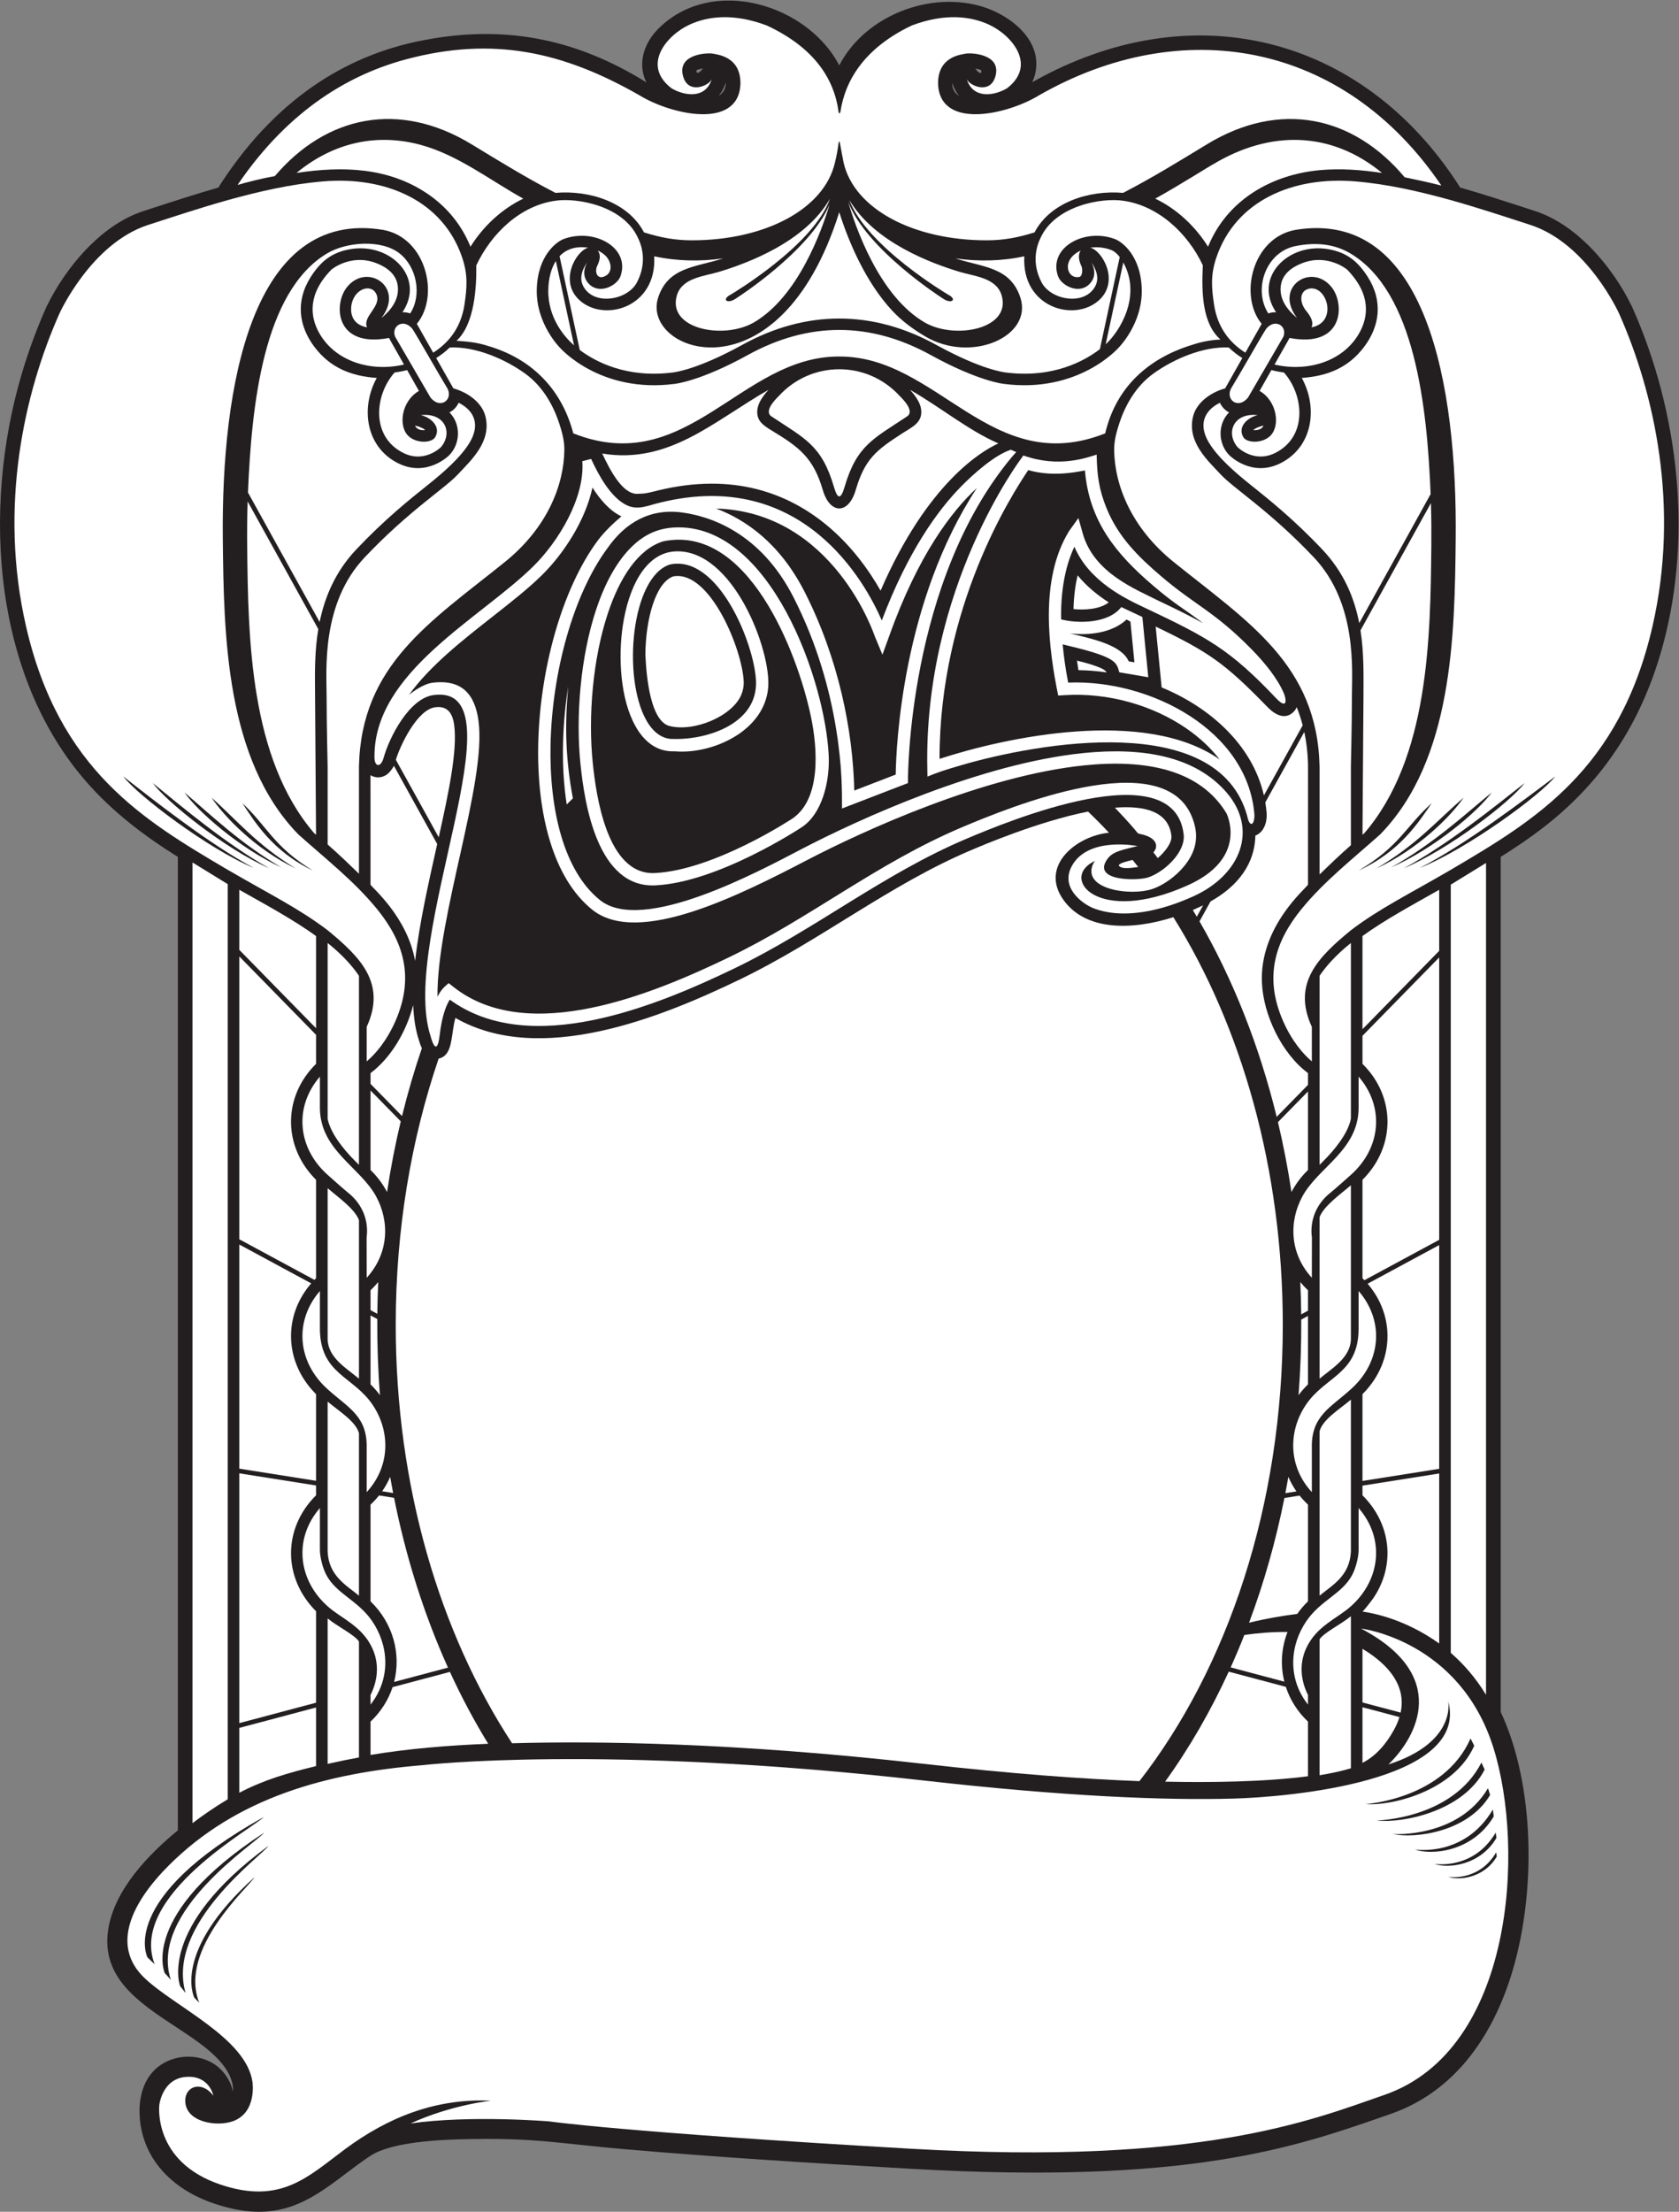
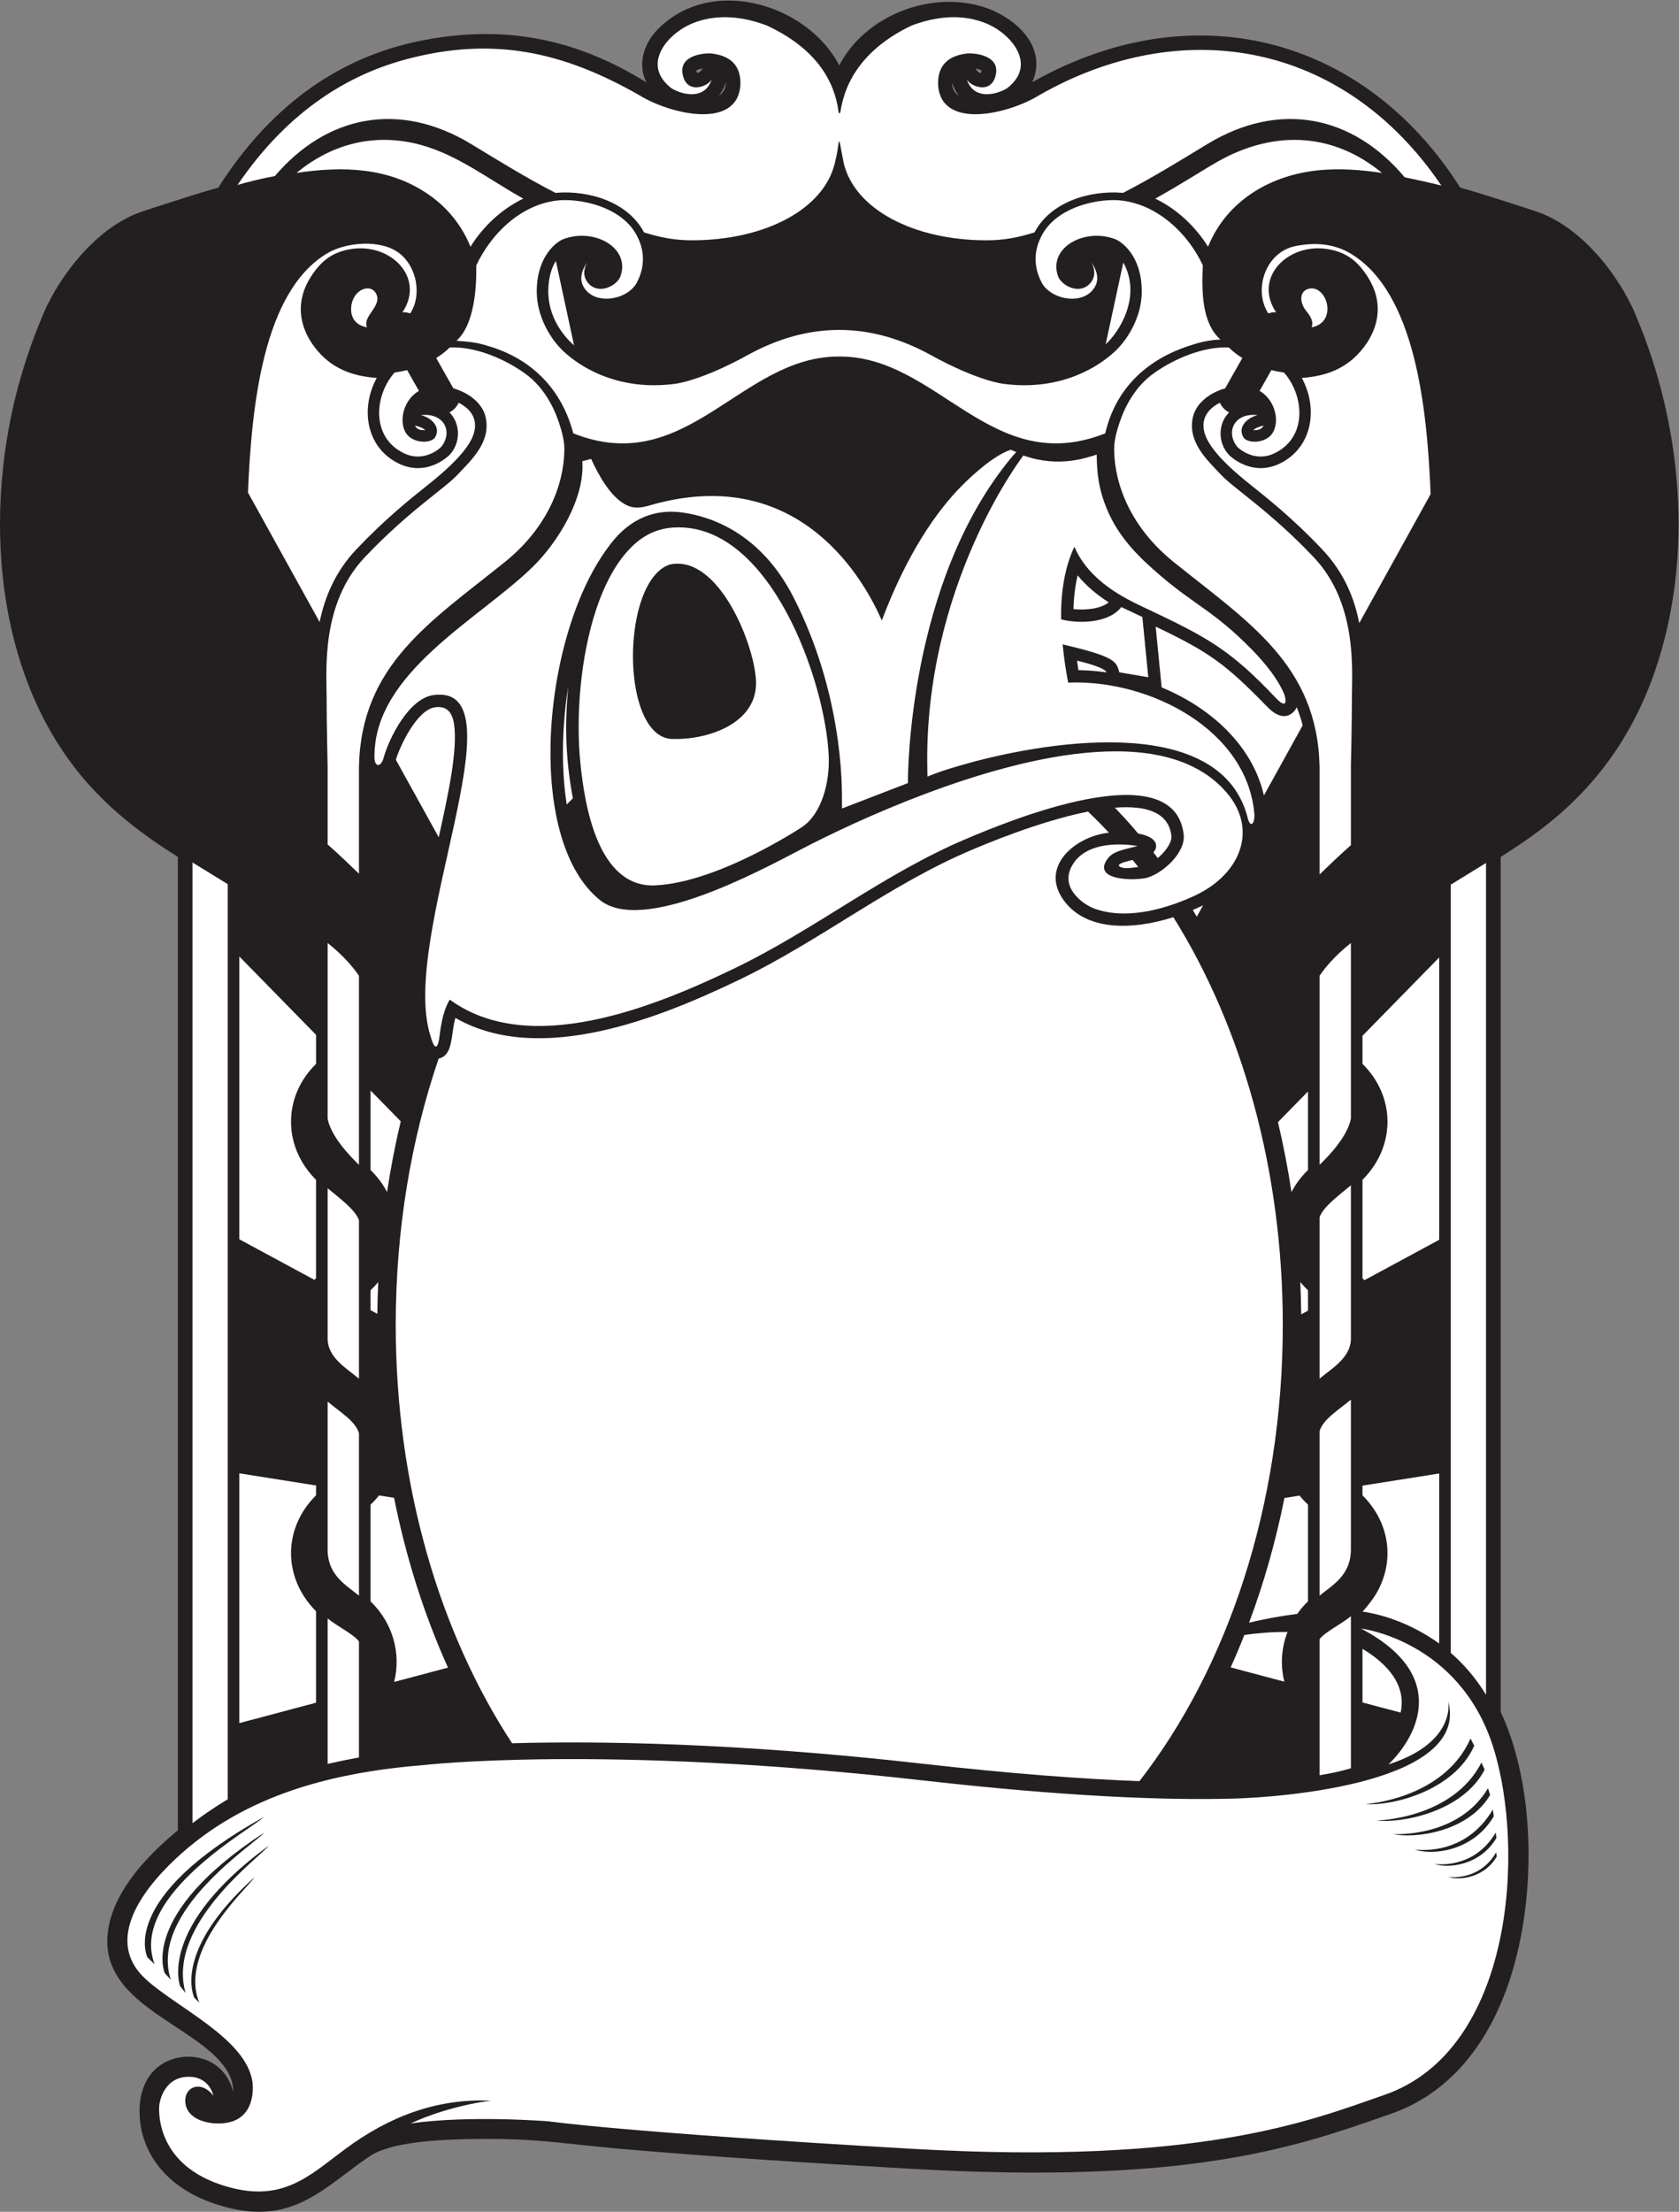
<svg xmlns="http://www.w3.org/2000/svg" viewBox="0 0 724.987 954.573" height="954.573" width="724.987" xml:space="preserve" id="svg2" version="1.1">
  <rect x="0" y="0" width="724.987" height="954.573" fill="#808080" stroke="none" />
  <defs id="defs6" />
  <g transform="matrix(1.333,0,0,-1.333,0,954.573)" id="g10">
    <g transform="scale(0.1)" id="g12">
      <path id="path14" style="fill:#231f20;fill-opacity:1;fill-rule:evenodd;stroke:none" d="m 3159.15,6938.97 c 1.27,-1.33 2.49,-2.7 3.64,-4.13 v -0.04 l 1.04,-1.3 h 0.04 c 3.63,-4.56 6.66,-8.36 12.74,-8.58 0.25,-0.01 0.5,0.01 0.69,0.05 0.22,0.05 0.45,0.26 0.64,0.57 0.61,0.96 0.95,2.36 1.02,3.95 0.04,1.08 -0.07,2.23 -0.31,3.39 -0.88,2.21 -8.61,4.33 -18.26,5.89 l -1.24,0.2 z m -52.38,-88.41 c -9.87,12.24 -17.36,26.22 -21.52,39.8 -0.25,0.8 -0.48,1.6 -0.7,2.39 -0.23,-4.3 0.07,-8.64 0.98,-12.87 1.85,-8.67 6.27,-16.99 13.85,-23.79 2.19,-1.97 4.65,-3.82 7.39,-5.53 z m -778.13,0.62 c 2.56,1.66 4.88,3.44 6.97,5.33 7.55,6.85 12.11,15.2 14.09,23.88 1.04,4.57 1.37,9.24 1.06,13.86 -0.33,-1.27 -0.69,-2.55 -1.08,-3.82 -4.1,-13.39 -11.42,-27.15 -21.04,-39.25 z m -51.57,87.98 c -0.86,-0.12 -1.72,-0.25 -2.57,-0.38 -9.44,-1.53 -17.04,-3.6 -18.17,-5.77 l -0.1,-0.39 h -0.01 c -0.23,-1.24 -0.21,-2.49 0.03,-3.63 0.23,-1.1 0.66,-2.05 1.24,-2.71 0.37,-0.42 0.85,-0.73 1.42,-0.84 0.59,-0.12 1.34,-0.11 2.24,0.08 1.78,0.37 3.54,1.43 5.24,2.77 2.11,1.67 4.37,4.07 6.49,6.34 l 0.01,-0.02 1.73,1.86 -0.03,0.02 2.48,2.67 z M 754.789,389.336 c 0.184,2.051 0.254,4.129 0.238,6.23 -0.129,20.137 -8.418,41.903 -17.214,57.168 -32.68,56.688 -100.219,101.153 -169.434,146.707 -118.223,77.813 -241.176,158.762 -218.09,313.098 9.805,65.547 43.09,127.391 86.152,182.751 41.52,53.37 92.243,100.82 139.606,139.7 v 3151.72 c -53.824,33.75 -106.098,69.58 -155.895,109.51 -51.289,41.13 -99.882,86.59 -144.73,138.58 -137.375,159.27 -218.305,357.95 -253.836,567.17 -40.059,235.82 -22.445,485.14 36.938,706.42 12.113,45.11 25.723,88.62 40.422,130.25 15.504,43.9 32.332,85.91 49.981,125.61 l 4.062,9.14 0.391,-0.17 c 26.48,55.02 73.629,128.89 136.723,191.66 49.23,48.97 108.238,91.31 174.875,112.97 l 20.8,6.76 0.293,0.1 c 73.582,23.95 147.196,47.91 221.621,69.24 l 6,10 0.196,0.31 c 99.058,152.63 209,257.94 319.253,330.33 110.4,72.5 221.02,111.94 321.34,132.82 135.29,28.16 262.11,31.09 384.42,8.72 121.64,-22.26 238.67,-69.5 354.98,-141.77 -11.09,21.94 -15.16,45.6 -13.16,69.21 3.12,36.8 21.08,73.37 50.17,102.92 l 0.49,0.5 0.04,0.04 c 28.6,28.85 60.86,50.4 95.24,65.39 70.79,30.85 150.52,33.85 226.04,15.69 75.28,-18.11 146.5,-57.28 200.53,-110.84 26.34,-26.11 48.63,-55.68 65.36,-87.92 38.53,74.55 105.1,132.74 182.91,167.92 85.28,38.55 184.22,49.52 274.63,24.12 51.55,-14.47 109.85,-47.2 145.83,-92.87 29.11,-36.92 43.84,-82.19 29.52,-133.16 -1.97,-7.04 -4.62,-13.85 -7.85,-20.38 l 5.9,3.21 h -0.01 c 255.4,142.7 519.76,179.89 759.51,121.63 241.29,-58.64 457.45,-213.91 614.29,-455.56 l 0.2,-0.31 6,-10 c 74.42,-21.33 148.04,-45.29 221.61,-69.24 l 0.3,-0.1 20.8,-6.76 c 66.64,-21.66 125.64,-64 174.88,-112.97 63.09,-62.77 110.25,-136.64 136.72,-191.66 l 0.39,0.17 4.06,-9.14 c 74.92,-168.59 124.11,-354.86 141.78,-544.04 16.89,-180.96 4.99,-364.63 -40.77,-538.12 -32.32,-122.52 -79.08,-232.55 -141.99,-331.07 -62.97,-98.61 -142.03,-185.59 -238.88,-261.9 -25.14,-19.82 -50.63,-38.35 -76.13,-55.87 -23.86,-16.39 -47.64,-31.82 -71.13,-46.54 V 1618.48 c 55.15,-117.84 83.84,-262.62 89.3,-409.94 5.83,-157.44 -14.85,-317.954 -58.07,-451.677 -33.94,-105.039 -83.84,-201.933 -152.67,-280.34 -61.95,-70.566 -139.17,-126.132 -233.82,-159.21 l -12.15,-4.247 C 4192.16,207.539 3849.23,87.547 2949.38,139.297 c -174.1,10.008 -332.85,19.609 -483.06,29.715 -151.18,10.176 -294.13,20.879 -435.82,33.047 -64.07,5.507 -116.13,11.035 -162.44,15.949 -112.47,11.933 -190.75,20.234 -347.13,17.461 -45.91,-0.821 -108.97,-2.871 -169.45,-10.586 -59.61,-7.61 -116.58,-20.695 -151.33,-43.457 -26.81,-17.571 -52.67,-37.09 -78.44,-56.574 C 1061.5,79.363 1001.59,34.102 929.063,12.871 895.277,2.988 859.918,-1.523 821.105,0.461 782.555,2.43 740.621,10.809 693.473,26.699 623.773,50.184 565.367,87.129 523.43,135.359 c -40.508,46.575 -65.614,103.575 -70.692,169.043 -2.789,36.02 1.157,73.293 15.016,105.852 12.113,28.445 31.742,53.223 60.957,70.379 29.84,17.519 65.074,24.308 98.609,20.722 33.325,-3.554 65.114,-17.351 88.477,-41.003 14.281,-14.454 25.879,-32.461 33.195,-51.719 2.403,-6.309 4.352,-12.766 5.797,-19.297 v 0" />
      <path id="path16" style="fill:#ffffff;fill-opacity:1;fill-rule:evenodd;stroke:none" d="m 3524.36,4533.5 c 23.1,-21.91 45.69,-44.81 67.8,-68.51 -104.96,-10.22 -226.55,-107.4 -146.98,-218.05 71.05,-98.82 217.87,-99.11 355.68,-55.43 220.69,-352.88 354.46,-814.56 354.46,-1319.84 0,-584.42 -178.93,-1110.51 -464.36,-1477.35 -187.35,7.06 -418.02,24.18 -701.72,56.31 -608.58,68.89 -1060.75,73.92 -1330.49,66.32 -233.98,357.07 -376.86,832.59 -376.86,1354.72 0,308.53 49.91,600.77 138.98,861.97 7.37,1.63 14.18,4.82 19.84,9.86 25.77,22.96 21.67,76.7 34.48,121.87 276.07,-158.3 670.09,3.63 919.9,123.85 263.35,126.74 484.4,306.69 751.12,419.55 36.74,15.54 216.9,92.62 378.15,124.73 z m 144.44,-156.64 c 6.1,-7.52 12.18,-15.06 18.2,-22.72 -19.59,-2.8 -54.56,-8.71 -62.98,4.59 0.53,7.81 26.88,13.72 44.78,18.13 v 0" />
      <path id="path18" style="fill:#ffffff;fill-opacity:1;fill-rule:evenodd;stroke:none" d="m 1162.78,1846.42 c -14.56,22.06 -70,48.69 -101.5,74.77 v -470.97 c 35.48,8.09 69.66,14.98 101.5,20.8 v 375.4 z m 3111.65,7.12 c 14.55,22.07 70,48.69 101.5,74.77 v -492.27 c -25.02,-7.71 -58.15,-15.58 -101.5,-22.63 v 440.13 z m -115.37,4101.48 c 65.22,-73.4 77.25,-208.23 -28.79,-260.64 -68.79,-34.01 -121.41,18.97 -121.41,18.97 -39.59,46.8 -12.64,112.62 65.26,103.61 -31.56,-6.7 -66.54,-37.08 -46.66,-71.18 11.08,-18.98 58.52,-21.35 85.42,2.37 35.51,31.35 24.87,114.07 -32.72,147.28 l 38.19,67.41 c 16.72,-4.2 30.91,-6.54 40.71,-7.82 z m -134.83,46.84 -55.62,-98.17 c -49.47,-13.85 -93.51,-47.55 -104.06,-91.48 -19.78,-82.25 47.21,-141.63 89.99,-187.58 42.78,-45.95 158.46,-117.26 301.07,-267.79 142.61,-150.54 123.59,-367.63 123.59,-453.19 0,-85.57 -3.27,-223.95 -3.27,-223.95 v -255.09 c -34.88,-30.49 -77.14,-71.05 -101.5,-94.77 v 349.86 c -7.36,329.23 -231.65,467.89 -472.01,661.29 -137.86,110.92 -191.73,248.78 -193.32,362.87 -0.41,29.46 7.49,58.79 16.62,86.57 17.05,51.78 49.75,117.87 111.49,161.91 65.56,46.77 160.13,87.62 243.28,83.62 13.73,-13.42 28.57,-24.67 43.74,-34.1 z m 250.2,-2000.12 c 18.34,27.26 49.61,64.75 101.5,106.26 v -569.02 c -8.92,-46 -50.17,-98.21 -89.4,-137.22 -4.01,-4 -8.05,-8.01 -12.1,-12.08 v 612.06 z m 0,-781.53 c 13.34,35.72 64.93,72.27 101.5,103.25 V 2823.8 c -2.45,-58.96 -60.06,-92.13 -101.5,-126.38 v 522.79 z m 0,-692.84 c 10.97,38.87 64.93,71.08 101.5,102.06 V 2137.4 c -3.83,-78.98 -60.06,-108.37 -101.5,-142.61 v 532.58 z M 1278.14,5955.02 c -65.21,-73.4 -77.25,-208.23 28.79,-260.64 68.81,-34.01 121.42,18.97 121.42,18.97 39.59,46.8 12.63,112.62 -65.27,103.61 31.57,-6.7 66.55,-37.08 46.66,-71.18 -11.07,-18.98 -58.52,-21.35 -85.41,2.37 -35.52,31.35 -24.88,114.07 32.72,147.28 l -38.19,67.41 c -16.72,-4.2 -30.91,-6.54 -40.72,-7.82 z m 134.84,46.84 55.63,-98.17 c 49.45,-13.85 93.5,-47.55 104.05,-91.48 19.77,-82.25 -47.21,-141.63 -89.99,-187.58 -42.79,-45.95 -158.46,-117.26 -301.07,-267.79 C 1038.99,5206.3 1058,4989.21 1058,4903.65 c 0,-85.57 3.28,-223.95 3.28,-223.95 v -252.72 c 34.87,-30.49 77.13,-71.05 101.5,-94.77 v 347.49 c 7.35,329.23 231.65,467.89 472.01,661.29 137.85,110.92 191.73,248.78 193.31,362.87 0.42,29.46 -7.48,58.79 -16.62,86.57 -17.05,51.78 -49.74,117.87 -111.48,161.91 -65.57,46.77 -160.13,87.62 -243.28,83.62 -13.73,-13.42 -28.58,-24.67 -43.74,-34.1 z m -250.2,-2000.12 c -18.34,27.26 -49.61,64.75 -101.5,106.26 v -569.02 c 8.92,-46 50.17,-98.21 89.4,-137.22 4.01,-4 8.05,-8.01 12.1,-12.08 v 612.06 z m 0,-791.02 c -13.34,35.71 -64.93,72.27 -101.5,103.24 V 2823.8 c 2.45,-58.96 60.06,-92.13 101.5,-126.38 v 513.3 z m 0,-689.66 c -10.97,38.87 -64.93,71.09 -101.5,102.07 V 2137.4 c 3.83,-78.98 60.06,-108.37 101.5,-142.61 v 526.27 0" />
      <path id="path20" style="fill:#ffffff;fill-opacity:1;fill-rule:evenodd;stroke:none" d="m 890.367,6591.05 c 166.833,195.85 402.463,245.54 637.193,102.84 91.67,-55.72 176.16,-107.89 271.62,-157.26 111.51,9.56 236.27,-31.2 286.87,-127.95 54.58,-17.22 101.39,-25.64 155.2,-25.64 237.89,0 428.22,101.51 463.11,250.59 5.08,20.43 9.1,41.27 11.73,62.3 1.45,11.28 4.06,7.11 4.93,0.34 0,-0.02 10.74,-58.4 11.83,-62.64 34.9,-149.08 225.21,-250.59 463.11,-250.59 53.81,0 100.61,8.42 155.2,25.64 50.6,96.75 175.36,137.51 286.87,127.95 95.45,49.37 179.95,101.54 271.62,157.26 236.29,143.65 473.49,92.31 640.51,-106.8 34.8,-7.08 77.7,-16.38 118.87,-26.84 -318.55,469.5 -842.7,555.24 -1302.76,292.56 -101.07,-62.22 -317.75,-112.46 -327.39,32.61 -3.95,92.53 74.34,98.86 89.37,102.02 15.02,3.17 111.1,0 97.65,-67.23 -13.45,-67.22 -83.77,-38.6 -94.14,-15.79 20.39,-64.87 88.96,-53.69 130.14,-29.28 98.35,75.44 15.09,172.75 -59.19,206.56 -57.08,25.98 -139.94,38.09 -249.38,-3.15 -149.37,-71.12 -214.99,-173.61 -231.06,-279.64 -0.88,-5.93 -5.04,-6.45 -5.83,-0.26 -13.98,105.48 -76.94,207.41 -232.56,279.9 -109.44,41.24 -192.3,29.13 -249.38,3.15 -74.28,-33.81 -157.54,-131.12 -59.2,-206.56 41.18,-24.41 109.76,-35.59 130.15,29.28 -10.37,-22.81 -80.7,-51.43 -94.14,15.79 -13.45,67.23 82.62,70.4 97.65,67.23 15.02,-3.16 93.32,-9.49 89.36,-102.02 -9.62,-145.07 -226.3,-94.83 -327.39,-32.61 -247.27,141.19 -474.48,191.51 -756.12,116.03 -175.17,-46.94 -375.509,-156.89 -545.224,-406.43 32.223,9.15 75.352,20.25 120.781,28.64 z M 623.547,4368.65 V 1258.21 c 16.238,12.4 32.625,24.25 48.93,35.48 22.074,15.2 44.011,29.25 65.261,41.92 v 2962.84 l -114.191,70.2 z m 4190.113,-1.58 V 1673.81 c -33.91,55.8 -73.43,100.33 -114.19,135.79 v 2487.27 l 114.19,70.2 v 0" />
      <path id="path22" style="fill:#ffffff;fill-opacity:1;fill-rule:evenodd;stroke:none" d="m 1857.11,5758.02 c 368.95,-146.53 542.29,250.5 861.5,248.77 319.2,1.73 492.53,-395.3 861.5,-248.77 35.87,153.35 143.31,241.06 269.84,282.86 34.14,11.28 61.42,18.73 103.47,21.01 -58.12,50.84 -61.66,148.09 -57.16,240.34 -49.66,105.35 -145.6,193.3 -257.88,208.9 -69.72,10.45 -219.38,-15.5 -267.4,-119.5 -11.83,-23.92 -31.6,-79.22 3.23,-145.23 30.15,-57.13 139.34,-76.72 173.71,-11.85 9.14,17.26 11.24,42.8 -13.29,77.78 0,0 27.01,-41.41 -7.78,-73.05 -34.8,-31.63 -89.37,-1.58 -99.65,27.68 -32.39,92.18 84.85,157.04 184.26,120.21 21.36,-7.9 84.63,-52.19 87.01,-163.71 2.37,-111.51 -75.14,-188.22 -75.14,-188.22 0,0 -128.9,-148.68 -371.71,-117.05 0,0 -81.45,7.91 -236.46,93.32 -196.86,108.47 -396.25,108.47 -593.11,0 -155.01,-85.41 -236.47,-93.32 -236.47,-93.32 -242.79,-31.63 -371.7,117.05 -371.7,117.05 0,0 -77.51,76.71 -75.13,188.22 2.37,111.52 65.64,155.81 86.99,163.71 99.42,36.83 216.65,-28.03 184.27,-120.21 -10.28,-29.26 -64.85,-59.31 -99.65,-27.68 -34.8,31.64 -7.78,73.05 -7.78,73.05 -24.53,-34.98 -22.44,-60.52 -13.3,-77.78 34.37,-64.87 143.57,-45.28 173.72,11.85 34.83,66.01 15.06,121.31 3.23,145.23 -48.02,104 -197.68,129.95 -267.41,119.5 -112.28,-15.6 -206.35,-104.01 -256.01,-209.36 1.01,-67.22 -4.63,-190.03 -64.08,-244.01 58.05,-3.84 77.33,-8.67 112.17,-19.76 141.12,-44.9 230.62,-144.91 266.21,-279.98 v 0" />
-       <path id="path24" style="fill:#ffffff;fill-opacity:1;fill-rule:evenodd;stroke:none" d="m 2747.18,6508.74 c 21.52,-75.01 98.54,-306.49 250.28,-392.9 98.06,-54.64 278.83,-19.76 247.2,88.74 -16.77,57.47 -88.66,61.94 -136.03,76.26 -90.93,27.48 -275.77,95.14 -357.45,232.71 56.71,-150.72 318.47,-305.38 319.28,-305.87 32.31,-16.25 11.57,-33.3 -18.08,-11.8 -0.82,0.5 -247.89,158.38 -305.2,312.86 z m -28.57,-543.15 c -71.66,0 -143.31,-28.98 -196.12,-86.94 -43.49,-42.71 -33.21,-59.32 -23.72,-65.64 107.99,-72 162.87,-92.99 202.52,-228.16 12.11,-41.3 22.51,-41.3 34.63,0 39.65,135.17 94.53,156.16 202.52,228.16 9.49,6.32 19.77,22.93 -23.72,65.64 -52.82,57.96 -124.47,86.94 -196.11,86.94 z m -31.18,534.25 c -24.7,-82.96 -101.53,-300.77 -247.68,-384 -98.07,-54.64 -278.83,-19.76 -247.2,88.74 16.77,57.47 88.66,61.94 136.04,76.26 91.82,27.75 279.44,96.48 359.84,236.83 -53.41,-152.01 -319.97,-309.49 -320.79,-309.99 -32.31,-16.25 -11.57,-33.3 18.07,-11.8 0.81,0.49 238.5,152.37 301.72,303.96 v 0" />
-       <path id="path26" style="fill:#ffffff;fill-opacity:1;fill-rule:evenodd;stroke:none" d="m 4698.59,6513.44 c 87.17,-24.43 173.91,-53.05 258.98,-80.68 185.4,-60.22 287.48,-287.62 287.48,-287.62 114.19,-256.92 196.66,-624.87 107.85,-1011.85 -106.9,-465.79 -380.85,-627.81 -653.43,-788.37 -138.92,-80.85 -229.98,-124.76 -323.54,-195.68 -105.39,-86.6 -191.55,-171.76 -126.5,-312.9 v -111.76 c -28.58,24.1 -65.37,66.79 -93.65,131.67 -62.73,143.92 -23.48,258.59 59.4,360.68 73.26,90.26 168.98,165.12 255.5,242.48 235.78,241.74 241.57,645.14 244.78,957.64 5.05,492.1 -93.08,1071.04 -520.33,999.55 -139.8,-26.15 -182.38,-214.82 -108.18,-304.01 l -52.88,-93.34 c -46.52,29.27 -89.5,77.07 -101.34,155.13 -8.66,57.09 -11.28,97.55 7.4,152.85 62.13,183.89 247.45,263.59 450.16,246.56 104.87,-8.81 207.15,-32.41 308.3,-60.35 z M 1036.27,3571.6 v 103.68 c -84.165,-97.13 -73.442,-230.29 25.01,-317.96 0,0 53.62,-47.93 65.08,-56.86 49.47,-38.6 68.34,-94.09 61.2,-146.1 l 0.22,-130.28 c 71.59,77.95 75.15,181.63 30.42,263.69 -51.27,94.03 -179.82,148.97 -181.93,283.83 z m 0,-1293.12 c -86.782,-99.79 -70.11,-233.55 25.01,-318.02 42.82,-38.85 111.23,-63.14 144.63,-135.54 24.86,-53.87 16.09,-108.64 -5.63,-151.55 v -31.19 c 68.08,86.37 57.64,193.75 5.2,270.31 -46.42,67.8 -115.93,87.83 -148.64,149.87 -11.31,21.45 -21.08,58.25 -20.57,82.97 v 133.15 z m 0,702.76 c -84.165,-97.11 -73.442,-230.28 25.01,-317.94 66.1,-60.05 128.79,-86.48 126.5,-189.8 v -143.47 c 78.06,84.68 76.2,199.17 18.57,283.74 -62.69,92.02 -168.58,98.46 -170.08,243.4 v 124.07 z m 223.64,3085.66 c -174.23,-33.28 -179.86,107.5 -137.25,162.9 64.4,83.71 190.43,2.98 113.09,-98.08 38.31,31.52 51.4,61.21 53.12,85.72 3.49,49.55 -30.35,76.66 -71.77,92.31 -80.96,30.59 -143.25,-21.19 -143.25,-21.19 -79.127,-80.81 -68.44,-153.29 -41.04,-203.46 51.41,-94.15 168.17,-129.44 275.86,-104.27 l -48.76,86.07 z M 738.629,6513.44 C 651.445,6489.01 564.707,6460.39 479.641,6432.76 294.242,6372.54 192.156,6145.14 192.156,6145.14 77.969,5888.22 -4.504,5520.27 84.312,5133.29 191.215,4667.5 465.156,4505.48 737.738,4344.92 c 138.922,-80.85 229.981,-124.76 323.542,-195.68 105.4,-86.6 191.55,-171.76 126.5,-312.9 v -111.76 c 28.58,24.1 65.37,66.79 93.65,131.67 62.73,143.92 23.47,258.59 -59.39,360.68 -73.27,90.26 -168.99,165.12 -255.501,242.48 -235.801,241.74 -241.582,645.14 -244.793,957.64 -5.051,492.1 93.078,1071.04 520.334,999.55 139.8,-26.15 182.38,-214.82 108.17,-304.01 l 52.89,-93.34 c 46.52,29.27 89.49,77.07 101.33,155.13 8.67,57.09 11.3,97.55 -7.38,152.85 -62.14,183.89 -247.46,263.59 -450.18,246.56 -104.859,-8.81 -207.14,-32.41 -308.281,-60.35 z m 83.769,-2162.61 c -149.308,62.2 -377.324,236.15 -423.183,296.33 95.07,-73.9 277.816,-218.88 423.183,-296.33 z m 190.752,-8.12 c -130.904,62.2 -187.982,157.82 -228.189,218 79.402,-73.11 100.738,-140.54 228.189,-218 z m -55.24,6.61 c -130.906,62.2 -232.273,168.89 -272.484,229.07 83.359,-73.9 145.027,-151.62 272.484,-229.07 z m -46.41,3.34 c -136.332,62.2 -271.844,182.33 -313.711,242.52 86.813,-73.91 180.973,-165.07 313.711,-242.52 z m -39.547,-2.62 c -142.617,62.19 -333.187,215.55 -376.992,275.73 90.82,-73.9 238.137,-198.28 376.992,-275.73 z M 4177.3,6066.9 c 174.23,-33.28 179.86,107.5 137.25,162.9 -64.41,83.71 -190.43,2.98 -113.09,-98.08 -38.32,31.52 -51.4,61.21 -53.12,85.72 -3.48,49.55 30.35,76.66 71.77,92.31 80.95,30.59 143.25,-21.19 143.25,-21.19 79.13,-80.81 68.44,-153.29 41.03,-203.46 -51.4,-94.15 -168.17,-129.44 -275.85,-104.27 l 48.76,86.07 z m 223.63,-3788.42 c 86.8,-99.79 70.12,-233.55 -25,-318.02 -42.82,-38.85 -111.23,-63.14 -144.64,-135.54 -24.85,-53.87 -16.08,-108.64 5.64,-151.55 v -31.19 c -68.08,86.37 -57.64,193.75 -5.21,270.31 46.43,67.8 115.94,87.83 148.65,149.87 11.31,21.45 21.08,58.25 20.56,82.97 v 133.15 z m 0,702.76 c 84.17,-97.11 73.45,-230.28 -25,-317.94 -66.11,-60.05 -128.8,-86.48 -126.5,-189.8 v -143.47 c -78.06,84.68 -76.2,199.17 -18.57,283.74 62.69,92.02 168.57,98.46 170.07,243.4 v 124.07 z m 0,590.36 v 103.68 c 84.17,-97.13 73.45,-230.29 -25,-317.96 0,0 -53.63,-47.93 -65.09,-56.86 -49.46,-38.6 -68.34,-94.09 -61.19,-146.1 l -0.22,-130.28 c -71.59,77.95 -75.16,181.63 -30.43,263.69 51.27,94.03 179.83,148.97 181.93,283.83 z m 198.05,779.23 c 154.9,62.2 391.44,236.15 439.01,296.33 -98.62,-73.9 -288.2,-218.88 -439.01,-296.33 z m -197.89,-8.12 c 135.8,62.2 195.02,157.82 236.73,218 -82.37,-73.11 -104.5,-140.54 -236.73,-218 z m 57.32,6.61 c 135.8,62.2 240.95,168.89 282.66,229.07 -86.47,-73.9 -150.44,-151.62 -282.66,-229.07 z m 48.14,3.34 c 141.44,62.2 282,182.33 325.44,242.52 -90.06,-73.91 -187.73,-165.07 -325.44,-242.52 z m 41.03,-2.62 c 147.95,62.19 345.64,215.55 391.09,275.73 -94.22,-73.9 -247.04,-198.28 -391.09,-275.73 v 0" />
-       <path id="path28" style="fill:#ffffff;fill-opacity:1;fill-rule:evenodd;stroke:none" d="m 4108.06,5986.28 -64.91,-111.65 c -32.88,-41.99 -78.45,-5.33 -52.27,33.88 17.99,28.68 100.71,174.2 111.09,188.71 29.17,33.97 68.24,7.99 55.48,-25.97 l -49.39,-84.97 z m -2778.91,0 64.91,-111.65 c 32.88,-41.99 78.45,-5.33 52.27,33.88 -17.99,28.68 -100.72,174.2 -111.1,188.71 -29.17,33.97 -68.23,7.99 -55.48,-25.97 l 49.4,-84.97 v 0" />
      <path id="path30" style="fill:#ffffff;fill-opacity:1;fill-rule:evenodd;stroke:none" d="m 691.094,375.801 c -36.961,49.715 -92.946,31.719 -90.903,-18.879 2.719,-67.352 102.567,-82.703 155.106,-63.375 77.375,28.473 62.555,126.539 62.555,126.539 -20.332,141.973 -249.157,242.004 -348.997,336.113 -112.253,105.832 -40.464,246.851 77.942,365.191 220.629,220.47 511.753,299.18 822.733,324.73 0,0 583.11,67.94 1619.71,-49.42 461.78,-52.28 783.35,-64.9 1005.58,-58.91 175.26,4.73 767.95,54.57 696.07,316.48 0,0 29.87,-134.11 -193.55,-205.99 94.14,90.49 199.09,288.85 -88.56,440.08 0,0 320.22,-38.07 429.16,-386.98 102.07,-326.93 65.44,-977.61 -353.23,-1122.876 -237.7,-82.481 -594.23,-228.387 -1531.78,-174.461 -937.56,53.926 -1175.25,88.816 -1175.25,88.816 0,0 -255.73,20.793 -447.74,-6.824 132.09,60.399 260.39,73.75 260.39,73.75 -177.72,7.93 -332.24,-52.824 -473.1,-157.305 C 998.457,114.383 909.938,22.129 714.039,88.144 493.051,162.617 516.137,346.426 516.137,346.426 c 0,0 9.484,84.316 86.066,90.262 76.582,5.949 88.891,-60.887 88.891,-60.887 z M 4423.56,1319.99 c 0.74,0.05 253.09,15.82 339.96,212.42 l 11.96,-23.44 c -64.88,-146.81 -267.34,-195.64 -351.92,-188.98 z m 267.99,-235.56 c 0.29,-0.05 98.74,-16.47 155.13,79.37 l 1.82,-13.62 c -42.12,-71.58 -125.36,-77.59 -156.95,-65.75 z m -44.84,41.96 c 0.37,-0.05 126.24,-21.06 198.33,101.47 l 2.32,-17.41 c -53.84,-91.5 -160.25,-99.2 -200.65,-84.06 z m -63.66,46.79 c 0.46,-0.07 160.84,-26.83 252.69,129.28 l 2.96,-22.18 c -68.59,-116.59 -204.19,-126.39 -255.65,-107.1 z m -71.19,49.8 c 0.6,-0.04 211.41,-14.32 308.18,148.41 l 6.92,-21.88 c -72.26,-121.52 -245.95,-141.79 -315.1,-126.53 z m -52.63,43.88 c 0.71,0 245.84,4.59 339.57,187.58 l 10.43,-22.73 c -70,-136.66 -268.42,-174.66 -350,-164.85 z M 477.641,823.738 c -0.262,0.547 -98.047,189.672 376.297,454.162 -27.7,-31.94 -437.915,-253.7 -353.102,-476.349 l -23.195,22.187 z M 629.527,693.172 c -0.203,0.43 -75.41,147.226 194.707,389.778 C 809.785,1055.47 575.625,851.336 645.551,676.672 l -16.024,16.5 z m -45.988,37.363 C 583.34,731.086 508.992,920.203 869.641,1184.7 848.586,1152.76 536.688,930.996 601.172,708.348 l -17.633,22.187 z m -50.031,42.578 C 533.281,773.66 449.633,962.781 855.41,1227.27 831.719,1195.34 480.797,973.574 553.352,750.926 l -19.844,22.187 v 0" />
      <path id="path32" style="fill:#ffffff;fill-opacity:1;fill-rule:evenodd;stroke:none" d="m 3611.52,4546.07 c 21.47,-22.28 42.5,-45.33 63.05,-69.15 10.57,-12.23 9.7,-14.27 17.94,-15.88 55.29,-10.69 61.37,-40.14 43.74,-59.63 4.72,-6.1 9.4,-12.23 14.06,-18.42 19.44,16.17 47.09,48.1 44.21,72.3 -9.31,78.19 -85.58,98.42 -183,90.78 z m 252.36,-331.34 c 4.33,-7.19 8.64,-14.41 12.91,-21.68 l 20.32,36.72 -33.23,-15.04 z m 230.3,371.03 125.61,226.91 c -5.34,20.4 -11.83,39.96 -19.35,58.82 -2.51,-6.16 -6.35,-11.83 -11.81,-16.8 -26.53,-24.11 -57.37,-8.99 -83.18,17.52 -138.87,142.67 -189.51,177.34 -361.89,260.17 l 19.36,-196.99 c 153.98,-63.28 293.44,-184.33 331.26,-349.63 z m -502.73,624.99 c -36.73,23.67 -71.8,52.26 -100.81,87.57 -7.03,-30.84 -12.17,-65.96 -13.34,-109.29 34.16,-3.6 85.88,-0.95 114.15,21.72 z m -7.19,-226.61 c -5.2,15.7 -72.87,32.24 -95.65,38.15 l 4.77,-30.96 c 30.01,-0.39 60.44,-2.82 90.88,-7.19 z m -2207.03,784.49 c -4.7,4.95 -14.93,10.25 -32.92,14.64 1.15,-2.58 2.65,-4.89 4.49,-6.84 h 0.05 c 4.83,-5.11 12.61,-8.23 23.96,-8.12 v 0.01 l 4.42,0.31 z m 2715.67,14.64 c -17.99,-4.39 -28.22,-9.69 -32.92,-14.64 0.76,-0.14 1.72,-0.24 2.83,-0.27 v 0 c 11.45,-0.31 20.44,2.68 25.55,8.07 h 0.05 c 1.84,1.95 3.33,4.26 4.49,6.84 z M 1023.77,1648.24 v 296.15 c -106.618,106.45 -109.473,266.41 0,375.41 v 31.78 l -248.532,39.31 v -808.72 l 248.532,66.07 z m 427.36,113.6 c -78.56,174.05 -136.73,359.96 -174.63,549.76 l -48.67,7.7 c -8.26,-10.34 -17.42,-20.21 -27.55,-29.76 v -313.11 c 73.28,-70.9 99.52,-170.43 76.34,-260.98 l 174.51,46.39 z m 3085.88,-145.63 c 18.88,87.66 -39.71,155.96 -123.57,206.58 v -173.73 l 123.57,-32.85 z m -376.64,100.14 c -13.41,53.1 -9.81,109.26 10.27,160.9 -51.16,0.61 -99.4,-3.84 -139.84,-9.69 -13.96,-35.42 -28.75,-70.43 -44.32,-104.99 l 173.89,-46.22 z m 41.66,219.32 c 10.12,14.37 21.74,28.03 34.9,40.76 v 313.11 c -10,9.41 -19.03,19.15 -27.2,29.33 l -49.12,-7.78 c -27.5,-137.63 -65.63,-273.25 -114.54,-403.84 56.33,13.71 109.03,22.67 155.96,28.42 z m 211.41,7.83 c 35.64,-5.58 137.77,-24.43 248.53,-103.56 v 550.46 l -248.53,-39.32 v -31.28 c 94.95,-94.54 105.38,-227.36 36.96,-330.41 -3.82,-5.75 -30.32,-41.18 -36.96,-45.89 z m 248.53,1203.48 v 914.2 l -248.53,-253.73 v -90.79 c 106.37,-104.66 108.02,-262.71 5.24,-370.09 l -0.03,0.03 c -1.83,-1.9 -3.56,-3.69 -5.21,-5.35 v -318.62 c 2.15,-2.12 4.24,-4.26 6.29,-6.42 l 242.24,130.77 z M 4212,3010.2 c 1.61,-34.53 2.61,-69.45 2.99,-104.53 l 21.94,11.85 v 66.04 c -9.1,8.57 -17.4,17.46 -24.93,26.64 z m -72.33,517.75 c 17.51,-73.71 32.18,-149.23 43.76,-226.33 13.98,26.49 31.5,49.89 53.5,71.34 v 254.29 l -97.26,-99.3 z M 1018.53,3017.32 c 1.72,1.79 3.47,3.55 5.24,5.31 v 318.62 c -1.64,1.66 -3.39,3.44 -5.22,5.35 l -0.02,-0.03 c -102.772,107.38 -101.135,265.43 5.24,370.09 v 93.97 l -248.532,253.73 v -915.7 l 243.292,-131.34 z m 203.73,-109.98 c 0.39,34.52 1.38,68.88 2.96,102.88 -7.53,-9.18 -15.84,-18.09 -24.94,-26.66 v -64.35 l 21.98,-11.87 z m -21.98,723.09 v -257.47 c 21.99,-21.45 39.52,-44.85 53.49,-71.34 11.73,77.99 26.59,154.38 44.37,228.9 l -97.86,99.91 z m 81.98,1070.74 138.9,-250.92 c 32.95,147.8 60.75,281.31 50.1,363.05 -5.25,40.29 -22.99,62.95 -61.34,57.95 -59.6,-7.75 -114.45,-126.16 -127.66,-170.08 z m 553.52,-144.72 c 6.6,6.73 13.24,13.39 19.92,19.97 -23.12,124.2 -27.15,232.33 -15.01,361.99 -17.38,-106.58 -25.56,-250.93 -4.91,-381.96 z m -35.16,1759.64 c -16.06,-25 -23.78,-58.18 -24.53,-93.36 -1.94,-91.97 54.34,-154.39 83.39,-179.82 l -58.86,273.18 z m -840.268,285.04 c 148.668,22.51 299.018,19.11 427.528,-69.52 61.08,-42.13 107.86,-99.71 136.14,-169.3 41.01,65.74 100.93,121.99 171.02,155.65 -107.68,59.67 -211.86,141.5 -332.34,174.08 -140.61,38.03 -280.63,9.36 -402.348,-90.91 z m 75.018,-1453.95 c 16.41,79.87 50.18,162.66 119.13,235.44 92.87,98.02 174.05,162.74 231.98,208.91 46.56,37.11 106.17,88.14 135.39,137.57 31.99,54.13 18.27,100.57 -36.24,128.09 -6.14,-13.56 -16.63,-24.63 -29.77,-31.39 37.79,-37.5 36.13,-101.74 -1.2,-139.07 -0.82,-0.82 -71.75,-71.62 -164.28,-25.89 -105.82,52.27 -123.24,179.83 -69.97,276.62 -82.42,5.79 -150.61,32.5 -201.88,100.45 -49.803,66.01 -62.846,147.27 -11.48,227.25 32.25,50.19 67.87,79 128.23,89.26 129.18,21.98 243.7,-92.14 168.37,-204.28 8.53,0.32 16.94,-0.96 25.1,-3.82 38.82,59.39 21.23,150.44 -34.1,194.02 -59.53,46.89 -172.99,37.6 -235.38,0.17 C 852.926,6216.73 815.043,5849.88 803.254,5566.48 l 232.116,-419.3 z m 138.94,958.02 c 4.41,-1.63 9.26,-2.96 14.58,-3.93 -15.92,35.82 48.59,67.52 30.21,107.43 -17.33,37.64 -77.46,16.08 -81.62,-43.22 -1.88,-26.93 9.24,-50.08 36.83,-60.28 z m 3101.59,505.04 c 65.48,5.93 133.06,1.17 200.96,-9.11 -164,135.1 -361.22,140.22 -548.38,27.34 -0.6,0.91 -104.69,-65.28 -186.31,-110.51 70.09,-33.66 130.01,-89.91 171.01,-155.65 61.42,151.12 205.45,233.69 362.72,247.93 z m 358.27,-1048.99 c -11.32,284.09 -51.31,654.18 -258.94,778.73 -53.33,31.98 -113.16,36.82 -174.25,25.26 -101.62,-16.99 -142.52,-142.42 -92.52,-218.92 8.16,2.86 16.56,4.14 25.09,3.82 -75.33,112.09 39.16,226.27 168.38,204.28 60.36,-10.26 95.98,-39.07 128.23,-89.26 51.36,-79.98 38.32,-161.24 -11.48,-227.25 -51.27,-67.95 -119.46,-94.66 -201.88,-100.45 53.27,-96.79 35.84,-224.35 -69.98,-276.62 -92.52,-45.73 -163.45,25.07 -164.28,25.89 -37.43,37.44 -38.98,101.57 -1.18,139.07 -13.15,6.76 -23.65,17.83 -29.78,31.39 -54.51,-27.52 -68.23,-73.96 -36.24,-128.09 29.22,-49.43 88.83,-100.46 135.39,-137.57 57.92,-46.17 139.11,-110.89 231.98,-208.91 70.81,-74.75 104.41,-157.64 120.26,-239.03 l 231.2,417.66 z m -385.85,540.02 c 86.4,15.88 50.6,136.66 -6.93,125.35 -32.67,-6.43 -33.09,-44.03 -10.28,-72.07 15.27,-18.78 24.79,-36.23 17.21,-53.28 z m -666.74,-54.92 c 46.32,42.04 117.01,157.18 57.08,264.92 l -57.08,-264.92 v 0" />
-       <path id="path34" style="fill:#ffffff;fill-opacity:1;fill-rule:evenodd;stroke:none" d="m 775.238,1356.75 c 81.11,42.43 160.59,64.98 248.532,86.32 v 189.68 l -248.532,-66.07 v -209.93 z m 2998.882,35.91 c 145.13,-3.27 324.23,-0.84 462.81,17.54 v 176.84 c -34.57,32.69 -58.38,71.42 -71.72,112.53 l -185.02,49.19 c -57.81,-126.01 -126.46,-245.71 -206.07,-356.1 z m 639.32,60.89 c 43.59,21.98 76.94,61.42 101.73,106.25 7.97,14.42 13.93,28.4 18.07,41.93 l -119.8,31.86 v -180.04 z m 248.53,951.98 v 724.43 L 4430.1,3004.79 c 89.56,-104.16 85.67,-250.81 -11.42,-352.24 l -0.03,0.03 c -1.83,-1.92 -3.56,-3.69 -5.21,-5.37 v -280.99 l 248.53,39.31 z m -462.4,-73.15 c -10.29,14.67 -18.96,30.25 -26.2,47.02 -3.06,-17.6 -6.28,-35.15 -9.68,-52.69 l 35.88,5.67 z m 15.56,556.36 c 0.42,-81.84 -2.5,-164.33 -8.7,-244.66 9.05,12.2 19.22,23.87 30.5,34.85 v 221.58 l -21.8,-11.77 z m 205.19,1575.72 c 208.68,243.74 213.16,631.32 216.2,931.1 0.41,41.24 0.16,87.44 -1.33,136.7 l -228.12,-412.09 c 12.01,-77.11 9.64,-152.04 9.64,-216.52 l -3.24,-445.35 6.85,6.16 z m 241.65,-381.91 v 197.68 c -83.42,-47.22 -176.67,-97.48 -248.53,-149.75 v -301.66 l 248.53,253.73 z m -776.43,95.49 c 107.96,-187.16 193.24,-400.85 250,-632.93 l 101.39,103.51 v 38.1 c -85.7,63.86 -144.39,188.8 -149.16,291.94 -8.46,183.34 144.8,307.57 149.2,318.32 l 0.09,382.47 c -0.45,39.86 -4.68,76.93 -12.15,111.66 l -126.23,-228.02 c 2.03,-12 3.55,-24.21 4.52,-36.63 1.21,-31.26 -10.84,-60.8 -36.68,-70.72 -1.34,-65.55 -30.63,-148.66 -145.35,-213.32 l -35.63,-64.38 z m -651.58,1547.39 c -99.19,43.43 -185.25,115.98 -286.25,173.58 18.45,-20.05 32.49,-41.45 35.66,-60.82 7.41,-45.34 -29.19,-59.77 -60.57,-80.11 -83.16,-53.93 -121.07,-81.78 -150.98,-183.77 -23.23,-79.19 -83.19,-79.19 -106.43,0 -30.7,104.69 -76.03,138.43 -163.71,191.69 -28.65,17.4 -54.25,32.96 -47.84,72.19 3.17,19.37 17.21,40.77 35.65,60.82 -177.27,-101.1 -321.97,-241.99 -538.73,-206.36 25.82,-54.79 65.51,-131.35 113.5,-130.46 29.4,0.54 35.82,3.32 66.94,10.9 245.24,59.76 422.45,-10.14 545.49,-111.29 81.57,-67.04 138.67,-147.86 175.78,-213.07 151.58,349.46 327.74,452.16 381.49,476.7 z m -1143.4,-683.92 c 3.6,-81.83 18.29,-211.72 75.73,-230.36 79.69,-21.83 204.4,29.93 234.6,99.51 5.84,13.63 8.86,28.5 8.15,44.58 -4.55,103.51 -109.54,360.7 -227.95,339.72 -57.09,-19.78 -89.59,-137.46 -90.53,-253.45 z m 1406.65,1301.84 c 0.97,2.46 2.19,4.67 3.66,6.63 -64.82,-30.04 -44.45,-93.91 -4.64,-85.55 11.4,2.39 10.23,26.99 7.36,33.85 h -0.02 c -9.46,19.4 -10.43,34.71 -6.36,45.07 z m -1538.11,-8.04 c -6.83,5.96 -14.5,10.84 -22.76,14.67 10.02,-13.34 8.14,-29.47 -2.71,-51.7 h -0.01 c -6.99,-16.76 -0.1,-40.71 21.64,-33.25 33.12,11.37 25.83,51.06 3.84,70.28 z m 1036.91,-262.87 c -38.86,23.19 -75.01,49.67 -106.07,82.99 -83.48,89.59 -139.69,218.09 -171.33,318.58 -195.06,-619.47 -643.49,-452.13 -586.79,-276.87 32.51,100.5 122.76,98.34 210.36,127.32 -74.09,-10.67 -151.48,-8.82 -223.04,6.83 9.34,-165.31 -161.76,-215.16 -242.06,-142.08 -66.88,60.89 -12.07,158.97 28.12,169.94 -41.43,6.06 -71.77,-5.53 -92.59,-27.63 l 65.42,-303.61 c 50.05,-37.53 151.77,-92.32 302.72,-72.66 4.94,0.94 77.26,8.62 223.28,89.07 206.72,113.91 422.43,113.91 629.15,0 146.02,-80.45 218.34,-88.13 223.28,-89.07 154.79,-20.16 257.82,37.96 306.45,75.5 l 64.23,298.13 c -8.33,10.72 -17.99,19.23 -28.57,23.14 -21.31,7.89 -44.59,10.42 -66.44,7.14 40.1,-11.09 94.86,-109.09 28,-169.95 -80.31,-73.08 -251.41,-23.23 -242.06,142.08 -71.55,-15.65 -148.95,-17.5 -223.04,-6.83 87.61,-28.98 177.85,-26.82 210.36,-127.32 40.55,-125.32 -159.39,-214.24 -309.38,-124.7 z M 1023.77,3832 v 298.48 c -71.86,52.27 -165.118,102.53 -248.532,149.75 v -194.5 L 1023.77,3832 Z M 832.367,4905.88 c 27.754,-163.91 80.992,-320.49 184.513,-441.42 l 6.87,-6.16 -3.36,474.02 c -0.47,54.69 -1.03,121.61 10.69,191.79 l -228.892,413.48 c -1.645,-51.27 -1.922,-99.3 -1.489,-142.03 1.531,-151.52 3.672,-324.31 31.668,-489.68 z m 367.783,-254.61 0.08,-354.29 c 3.81,-9.3 118.78,-103.35 144.47,-247.06 13.31,120.24 43.65,253.67 71.55,378.38 l -140.26,253.38 c -6.16,-12.4 -16.6,-24.22 -23.96,-29.07 -16.47,-10.87 -36.25,-10.95 -51.88,-1.34 z m 138.27,-744.22 c -21.39,-84.41 -71.62,-170.76 -138.14,-220.33 v -34.92 l 102.02,-104.14 c 18.46,75.18 39.92,148.42 64.18,219.45 -3.77,8.03 -6.87,16.9 -9.49,26.02 h -0.02 c -11.03,33.48 -16.77,71.93 -18.55,113.92 z M 1023.77,2366.71 v 280.5 c -1.64,1.67 -3.39,3.45 -5.22,5.37 l -0.02,-0.03 c -97.452,101.81 -101.014,249.17 -10.43,353.39 l -232.862,125.71 v -725.63 l 248.532,-39.31 z m 207,277.39 c -6.26,80.88 -9.14,163.93 -8.66,246.31 l -21.83,11.78 v -223.26 c 11.26,-10.98 21.43,-22.64 30.49,-34.83 z m 42.66,-316.89 c -3.36,17.37 -6.57,34.77 -9.59,52.19 -7.16,-16.61 -15.73,-32.04 -25.89,-46.57 l 35.48,-5.62 z m -73.15,-848.06 c 126.03,20.87 253.47,30.89 381.15,36.16 -45.74,74.44 -87.06,152.28 -124,232.73 l -185.73,-49.38 c -13.4,-40.76 -37.11,-79.16 -71.42,-111.62 v -107.89 0" />
      <path id="path36" style="fill:#ffffff;fill-opacity:1;fill-rule:evenodd;stroke:none" d="m 1213.01,4710.88 c -1.86,274.08 341.02,446.23 513.57,615.71 82.35,80.87 168.47,222.59 159.7,341.34 l 28.58,7.28 c 24.67,-53.83 63.14,-123.55 113.52,-149 38.76,-19.56 72.42,-0.48 112.19,8.13 460.59,112.24 662.97,-260.38 715.82,-382.12 84,222.06 179.89,355.58 257.8,434.69 37.63,38.21 106.1,100.14 160.07,118.13 l 17.59,-7.66 -13.53,-15.16 C 2938.98,5276.6 2941.2,4637.91 2941.2,4636.09 l 0.07,-10.31 -213.79,-82.4 c 0,51.46 1.2,134.79 -19.61,261.03 -19.63,119.11 -58.92,268.87 -137.48,422.86 -106.61,208.94 -268.79,261.66 -358.91,274.28 -107.61,15.07 -187.03,-34.62 -243.14,-114.47 -111.09,-149.64 -180.45,-402.68 -185,-638.56 -4.09,-211.22 43.67,-407.75 159.92,-501.47 137.49,-110.84 512.19,91.41 651.04,163.81 187.89,97.98 582.32,278.16 914.95,312.03 190.83,19.42 361.79,-9.13 464.1,-127.82 102.24,-118.59 47.5,-266.18 -108.86,-336.53 -226.15,-101.77 -336.67,-31.59 -340.36,-29.18 -10.19,5.69 -98.37,57.92 -47.19,136.03 56.87,86.81 207.5,56.51 207.94,56.43 -41.98,-11.15 -77.26,-15.55 -95.69,-39.35 -57.63,-74.4 93.9,-74.23 130.63,-61.99 49.9,16.63 121.41,80.51 114.39,139.5 -31.6,265.65 -570.13,41.92 -703.47,-14.5 -271.4,-114.84 -488.85,-293.2 -752.99,-420.32 -254.08,-122.28 -661.25,-289.83 -920.74,-100.62 -9.42,-14.58 -25.22,-48.05 -32.9,-115.86 -4.05,-35.45 -13.77,-57.88 -29.17,-3.05 -104.26,316.52 303.93,1143.49 9.82,1105.16 -79.35,-10.34 -143.77,-137.12 -162.34,-203.85 -8.99,-31.76 -29.88,-30.18 -29.41,3.94 z m 1790.86,-42.32 c -12.82,589.7 303.67,1007.39 304.56,1008.62 l 6.57,9.19 c 116.38,-41.44 207.69,-6.06 237.39,2.77 1.16,-65.39 7.1,-112.71 32.28,-174.1 38.06,-92.82 102.03,-156.06 176.42,-219.5 111.9,-95.43 171.2,-113.03 291.3,-234.73 45.32,-45.9 85.74,-96.3 106.61,-144.84 9.1,-22.77 9.8,-52.05 -24.64,-16.26 -150.33,158.68 -221.01,196.81 -427.4,294.27 -61.68,29.13 -178.51,84.32 -226.75,196.98 -18.06,-37.81 -45.37,-115.35 -42.83,-235.25 52.46,-13.67 152.48,-14.65 194.82,39.92 l 68.24,-32.15 19.17,-195.1 -93.91,16.03 c -5.88,21.88 -9.47,33.91 -42.23,48.95 -27.28,12.52 -71.05,24.93 -141.21,41.43 3.85,-41.1 9.77,-82.27 17.82,-123.77 266.03,10.86 582.11,-154.89 603.28,-427.54 1.02,-33.41 -15.56,-44.61 -23.47,-3.48 -95.46,341.66 -679.82,235.33 -924.87,163.96 -58.68,-17.09 -75.35,-22.85 -110.68,-37.2 l -0.47,21.8 z m -1072.78,519 c 28.29,85.15 67.62,158.33 118.72,206.6 39.44,37.24 82.88,56.87 136.48,59.22 307.91,13.56 487.46,-496.39 498.15,-739.27 3.81,-86.59 -22.89,-189.01 -87.31,-231.27 -2.21,-1.59 -270.1,-178.61 -474.27,-188.32 -187.41,-8.93 -229.34,263.44 -242.62,393.68 -15.67,153.83 0.03,346.43 50.85,499.36 z m 239.3,145.97 c -126.17,-39.92 -154.66,-365.78 -77.03,-504.03 21.75,-38.74 51.87,-62.77 90.33,-60.94 109.02,-2.49 271.29,50.04 265.19,188.4 -5.27,119.68 -121.99,409.17 -278.49,376.57 v 0" />
-       <path id="path38" style="fill:#231f20;fill-opacity:1;fill-rule:evenodd;stroke:none" d="m 1595.58,5164.63 c -97.35,-76.35 -202.78,-159.06 -270.6,-253.2 29.66,24.02 57.46,36.72 74.62,38.96 96.22,12.54 139.12,-36.79 150.54,-124.33 26.07,-199.87 -134.99,-629.49 -133.07,-892.08 13.42,25.85 22.82,31.8 36.22,44.01 l 16.65,-13.07 c 242.54,-190.37 648.5,-20.2 890.44,96.24 264.76,127.41 478.83,304.3 754.87,421.11 160.27,67.81 647.63,266.19 744.68,36.81 24.25,-57.33 19.03,-108.69 -22.61,-160.63 -28.43,-35.49 -69.66,-64.08 -104.96,-75.85 -68.04,-22.67 -218.12,-2.74 -194.63,73.2 1.99,6.47 5.24,12.42 9.44,17.91 -118.03,-53.63 6.07,-211.37 300.9,-78.71 189.9,85.46 130.52,220.87 124.95,232.61 -85.62,141.82 -260.55,175.81 -459.86,155.52 -326.16,-33.2 -715,-210.96 -900.39,-307.64 -108.85,-56.76 -243.49,-124.95 -368.16,-165.44 -130.51,-42.39 -251.46,-54.55 -326.39,5.85 -126.86,102.27 -179.09,310.81 -174.79,533.25 4.71,243.53 76.99,505.68 192.83,661.72 19.93,26.85 49.47,55.39 76.61,78.31 -38.53,18.54 -69.36,54.91 -93.69,93.32 -22.54,-104.77 -91.34,-212.46 -164.57,-284.39 -44.2,-43.41 -100.2,-87.33 -159.03,-133.48 z M 3330.75,5639 c -51.47,-77.05 -287.36,-439.05 -287.3,-934.86 213.62,69.86 665.7,167.32 907.33,-2 -29.26,37.93 -65.99,71.79 -107.95,100.65 -109.31,75.18 -253.44,116.27 -393.44,107.65 l -21.59,-1.33 c -30.75,150.69 -61.71,374.94 35.19,532.45 l 30.27,42.28 14.14,-50.11 c 36.12,-127.96 171.58,-180.23 244.23,-217.16 58.07,-27.36 105.08,-50.74 145.59,-73.27 -67.63,51.73 -84.59,55.78 -162.1,121.88 -120.24,102.53 -206.92,208.32 -220.73,372.8 -40.95,-8.02 -109.67,-19.85 -183.64,1.02 z m 134.98,-528.7 c 79.26,-19.02 167.33,-38.32 190.64,-90.53 l 18.36,-3.14 -12.95,131.91 -12.51,6.73 c -47.67,-44.56 -123.38,-51.77 -183.54,-44.97 z m -1146.07,404.31 c 93.57,-35.3 205.41,-110.41 286.41,-269.18 110.01,-215.63 156.77,-448.57 161.14,-643.95 l 134.2,51.73 c 1.54,94.7 21.62,560.65 262.98,927.91 -80.39,-74.03 -189.87,-215.32 -283.93,-479.28 l -22.01,-60.33 -25.24,60.52 c -0.44,1.31 -133.24,401.43 -513.55,412.58 z M 2147.81,5408.3 c -80.92,-25.56 -140.15,-116.77 -178.85,-233.26 -49.03,-147.59 -64.15,-333.89 -48.96,-482.92 10.67,-104.67 45.75,-365.08 200.99,-357.69 192.58,9.16 445.31,176.06 446.06,176.59 92.63,63.3 82.04,224.99 59.32,332.15 -43.93,207.14 -204.44,622.58 -478.56,565.13 z m -130.52,-273.81 c 17.9,120.69 71.36,237.05 170.85,241.43 185.72,8.18 311.46,-321.78 300.02,-442.85 -11.99,-126.9 -151.43,-200.16 -267.01,-205.23 -12.63,-0.55 -25.13,-0.31 -37.3,0.75 -54.99,-1.93 -96.56,30.02 -125.38,81.34 -49.11,87.46 -56.34,222.37 -41.18,324.56 v 0" />
    </g>
  </g>
</svg>